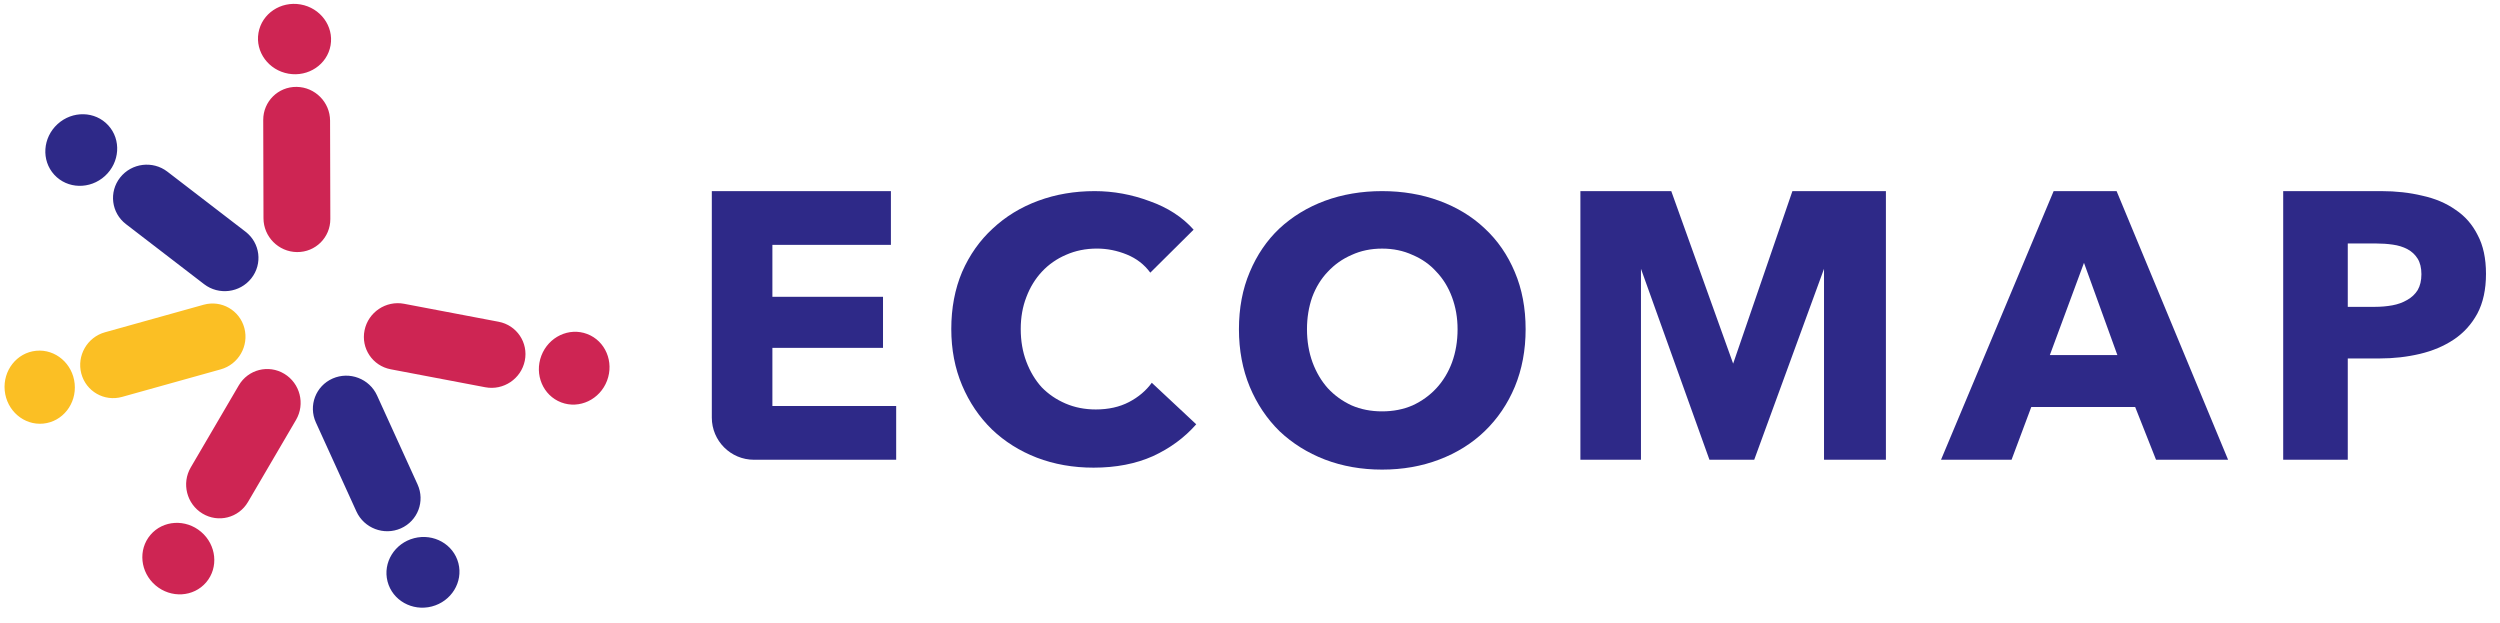
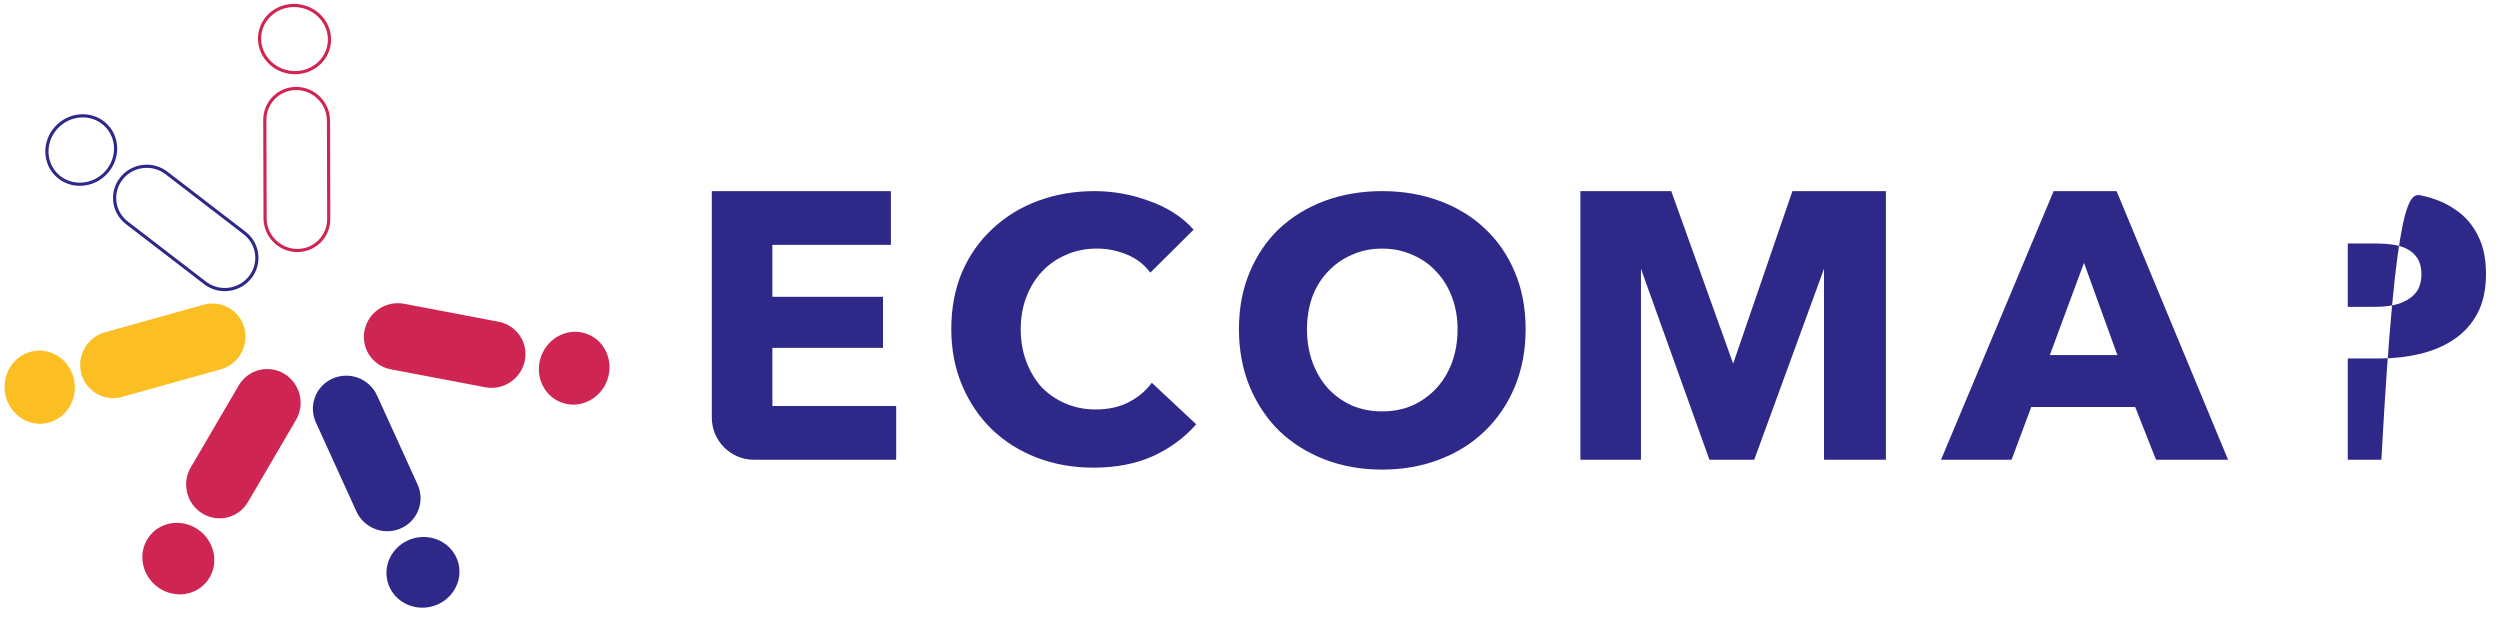
<svg xmlns="http://www.w3.org/2000/svg" width="827" height="206" viewBox="0 0 827 206" fill="none">
  <g clip-path="url(#clip0_1021_110)">
    <path d="M294.713 63.221H235.469V138.147C235.469 145.846 241.71 152.087 249.409 152.087H296.455V134.314H255.507V115.084H292.099V98.185H255.507V80.994H294.713V63.221Z" fill="#2E2988" />
    <path d="M395.71 140.354C391.84 144.768 387.065 148.283 381.383 150.9C375.701 153.434 369.155 154.701 361.744 154.701C354.992 154.701 348.734 153.597 342.97 151.39C337.289 149.183 332.348 146.076 328.149 142.07C323.949 137.983 320.655 133.119 318.267 127.478C315.88 121.837 314.686 115.624 314.686 108.838C314.686 101.89 315.88 95.595 318.267 89.954C320.738 84.313 324.114 79.531 328.396 75.606C332.677 71.601 337.7 68.535 343.464 66.409C349.228 64.284 355.445 63.221 362.115 63.221C368.29 63.221 374.343 64.325 380.271 66.532C386.282 68.658 391.14 71.805 394.846 75.974L380.518 90.199C378.542 87.501 375.948 85.498 372.737 84.19C369.526 82.882 366.232 82.228 362.856 82.228C359.15 82.228 355.733 82.923 352.604 84.313C349.558 85.621 346.923 87.46 344.699 89.831C342.476 92.202 340.747 95.022 339.512 98.293C338.277 101.481 337.659 104.996 337.659 108.838C337.659 112.763 338.277 116.36 339.512 119.63C340.747 122.9 342.435 125.72 344.576 128.091C346.799 130.38 349.434 132.178 352.481 133.486C355.527 134.795 358.862 135.449 362.485 135.449C366.685 135.449 370.349 134.631 373.478 132.996C376.607 131.361 379.118 129.235 381.012 126.619L395.71 140.354Z" fill="#2E2988" />
    <path d="M504.675 108.913C504.675 115.828 503.486 122.167 501.108 127.93C498.73 133.611 495.409 138.509 491.145 142.625C486.963 146.659 481.961 149.788 476.139 152.011C470.317 154.234 464.003 155.345 457.197 155.345C450.391 155.345 444.077 154.234 438.255 152.011C432.515 149.788 427.513 146.659 423.249 142.625C419.067 138.509 415.787 133.611 413.409 127.93C411.031 122.167 409.842 115.828 409.842 108.913C409.842 101.915 411.031 95.617 413.409 90.019C415.787 84.338 419.067 79.522 423.249 75.57C427.513 71.618 432.515 68.572 438.255 66.432C444.077 64.291 450.391 63.221 457.197 63.221C464.003 63.221 470.317 64.291 476.139 66.432C481.961 68.572 486.963 71.618 491.145 75.57C495.409 79.522 498.73 84.338 501.108 90.019C503.486 95.617 504.675 101.915 504.675 108.913ZM482.166 108.913C482.166 105.126 481.551 101.586 480.321 98.292C479.091 94.999 477.369 92.2 475.155 89.895C473.023 87.508 470.399 85.655 467.283 84.338C464.249 82.939 460.887 82.239 457.197 82.239C453.507 82.239 450.145 82.939 447.111 84.338C444.077 85.655 441.453 87.508 439.239 89.895C437.025 92.2 435.303 94.999 434.073 98.292C432.925 101.586 432.351 105.126 432.351 108.913C432.351 112.864 432.966 116.528 434.196 119.903C435.426 123.196 437.107 126.037 439.239 128.424C441.453 130.812 444.077 132.705 447.111 134.105C450.145 135.422 453.507 136.08 457.197 136.08C460.887 136.08 464.249 135.422 467.283 134.105C470.317 132.705 472.941 130.812 475.155 128.424C477.369 126.037 479.091 123.196 480.321 119.903C481.551 116.528 482.166 112.864 482.166 108.913Z" fill="#2E2988" />
    <path d="M552.853 63.221H522.795V152.087H542.833V88.923L565.485 152.087H580.296L603.384 88.923V152.087H623.858V63.221H592.929L573.327 120.287L552.853 63.221Z" fill="#2E2988" />
    <path d="M713.217 152.087L706.318 134.64H671.945L665.421 152.087H642.088L679.346 63.221H700.171L737.053 152.087H713.217ZM689.382 86.944L678.092 117.445H700.422L689.382 86.944Z" fill="#2E2988" />
-     <path d="M822.366 90.584C822.366 95.772 821.409 100.165 819.493 103.763C817.578 107.278 814.996 110.123 811.748 112.298C808.5 114.474 804.752 116.064 800.504 117.068C796.257 118.072 791.843 118.574 787.262 118.574H776.644V152.087H755.281V63.221H787.762C792.592 63.221 797.09 63.723 801.254 64.727C805.501 65.648 809.166 67.196 812.247 69.371C815.412 71.463 817.869 74.267 819.618 77.781C821.45 81.212 822.366 85.48 822.366 90.584ZM801.004 90.709C801.004 88.618 800.588 86.902 799.755 85.563C798.922 84.224 797.798 83.178 796.382 82.425C794.966 81.672 793.342 81.17 791.51 80.919C789.761 80.668 787.929 80.543 786.013 80.543H776.644V101.504H785.638C787.637 101.504 789.553 101.337 791.385 101.002C793.217 100.667 794.841 100.081 796.257 99.245C797.756 98.408 798.922 97.32 799.755 95.981C800.588 94.559 801.004 92.801 801.004 90.709Z" fill="#2E2988" />
+     <path d="M822.366 90.584C822.366 95.772 821.409 100.165 819.493 103.763C817.578 107.278 814.996 110.123 811.748 112.298C808.5 114.474 804.752 116.064 800.504 117.068C796.257 118.072 791.843 118.574 787.262 118.574H776.644V152.087H755.281H787.762C792.592 63.221 797.09 63.723 801.254 64.727C805.501 65.648 809.166 67.196 812.247 69.371C815.412 71.463 817.869 74.267 819.618 77.781C821.45 81.212 822.366 85.48 822.366 90.584ZM801.004 90.709C801.004 88.618 800.588 86.902 799.755 85.563C798.922 84.224 797.798 83.178 796.382 82.425C794.966 81.672 793.342 81.17 791.51 80.919C789.761 80.668 787.929 80.543 786.013 80.543H776.644V101.504H785.638C787.637 101.504 789.553 101.337 791.385 101.002C793.217 100.667 794.841 100.081 796.257 99.245C797.756 98.408 798.922 97.32 799.755 95.981C800.588 94.559 801.004 92.801 801.004 90.709Z" fill="#2E2988" />
    <path fill-rule="evenodd" clip-rule="evenodd" d="M110.246 125.697C104.923 128.04 102.561 134.231 104.971 139.524L118.377 168.966C120.788 174.259 127.057 176.651 132.381 174.308C137.704 171.964 140.066 165.774 137.656 160.48L124.25 131.039C121.839 125.745 115.57 123.353 110.246 125.697ZM142.702 200.115C148.893 198.516 152.664 192.389 151.125 186.431C149.586 180.473 143.32 176.94 137.129 178.539C130.938 180.138 127.167 186.265 128.706 192.223C130.245 198.181 136.512 201.714 142.702 200.115Z" fill="#2E2988" />
    <path d="M104.971 139.524L104.492 139.742L104.971 139.524ZM110.246 125.697L110.034 125.215L110.246 125.697ZM118.377 168.966L118.856 168.748L118.377 168.966ZM132.381 174.308L132.169 173.826L132.381 174.308ZM137.656 160.48L138.135 160.262L137.656 160.48ZM124.25 131.039L123.771 131.257L124.25 131.039ZM105.45 139.306C103.161 134.279 105.403 128.403 110.458 126.178L110.034 125.215C104.442 127.676 101.961 134.182 104.492 139.742L105.45 139.306ZM118.856 168.748L105.45 139.306L104.492 139.742L117.898 169.184L118.856 168.748ZM132.169 173.826C127.109 176.053 121.147 173.779 118.856 168.748L117.898 169.184C120.428 174.739 127.006 177.249 132.593 174.789L132.169 173.826ZM137.177 160.698C139.466 165.725 137.224 171.601 132.169 173.826L132.593 174.789C138.185 172.328 140.667 165.822 138.135 160.262L137.177 160.698ZM123.771 131.257L137.177 160.698L138.135 160.262L124.729 130.82L123.771 131.257ZM110.458 126.178C115.518 123.951 121.48 126.225 123.771 131.257L124.729 130.82C122.199 125.265 115.621 122.756 110.034 125.215L110.458 126.178ZM150.616 186.563C152.077 192.221 148.499 198.074 142.571 199.605L142.834 200.624C149.288 198.957 153.251 192.557 151.635 186.3L150.616 186.563ZM137.261 179.049C143.189 177.517 149.154 180.905 150.616 186.563L151.635 186.3C150.018 180.042 143.451 176.363 136.997 178.03L137.261 179.049ZM129.216 192.091C127.754 186.433 131.333 180.58 137.261 179.049L136.997 178.03C130.544 179.697 126.58 186.097 128.197 192.354L129.216 192.091ZM142.571 199.605C136.643 201.137 130.677 197.749 129.216 192.091L128.197 192.354C129.813 198.612 136.38 202.291 142.834 200.624L142.571 199.605Z" fill="#2E2988" />
    <path fill-rule="evenodd" clip-rule="evenodd" d="M93.778 124.106C88.801 121.098 82.384 122.728 79.445 127.747L63.551 154.897C60.613 159.916 62.267 166.423 67.244 169.431C72.222 172.439 78.639 170.809 81.577 165.79L97.471 138.64C100.409 133.621 98.756 127.114 93.778 124.106ZM51.797 193.242C56.668 197.385 63.836 196.958 67.807 192.289C71.778 187.62 71.049 180.476 66.178 176.334C61.308 172.191 54.14 172.618 50.169 177.287C46.198 181.957 46.927 189.1 51.797 193.242Z" fill="#CE2553" />
    <path d="M79.445 127.747L79.9 128.013L79.445 127.747ZM93.778 124.106L94.05 123.655L93.778 124.106ZM63.551 154.897L63.097 154.631L63.551 154.897ZM67.244 169.431L66.972 169.881L66.972 169.881L67.244 169.431ZM81.577 165.79L82.031 166.055L81.577 165.79ZM97.471 138.64L97.017 138.374L97.471 138.64ZM79.9 128.013C82.69 123.248 88.78 121.7 93.506 124.556L94.05 123.655C88.822 120.496 82.078 122.209 78.991 127.481L79.9 128.013ZM64.006 155.163L79.9 128.013L78.991 127.481L63.097 154.631L64.006 155.163ZM67.516 168.981C62.785 166.122 61.213 159.934 64.006 155.163L63.097 154.631C60.014 159.899 61.748 166.725 66.972 169.881L67.516 168.981ZM81.123 165.524C78.333 170.289 72.243 171.837 67.516 168.981L66.972 169.881C72.201 173.041 78.945 171.328 82.031 166.055L81.123 165.524ZM97.017 138.374L81.123 165.524L82.031 166.055L97.925 138.906L97.017 138.374ZM93.506 124.556C98.237 127.415 99.809 133.603 97.017 138.374L97.925 138.906C101.009 133.638 99.274 126.812 94.05 123.655L93.506 124.556ZM67.406 191.948C63.637 196.38 56.804 196.809 52.138 192.842L51.456 193.643C56.532 197.96 64.035 197.536 68.208 192.63L67.406 191.948ZM65.838 176.735C70.503 180.703 71.176 187.516 67.406 191.948L68.208 192.63C72.381 187.723 71.595 180.25 66.519 175.933L65.838 176.735ZM50.57 177.628C54.339 173.196 61.172 172.767 65.838 176.735L66.519 175.933C61.444 171.616 53.941 172.04 49.768 176.946L50.57 177.628ZM52.138 192.842C47.473 188.874 46.8 182.06 50.57 177.628L49.768 176.946C45.595 181.853 46.381 189.326 51.456 193.643L52.138 192.842Z" fill="#CE2553" />
    <path fill-rule="evenodd" clip-rule="evenodd" d="M80.331 108.663C78.845 103.041 73.1 99.75 67.498 101.314L34.858 110.426C29.256 111.99 25.919 117.816 27.405 123.439C28.891 129.062 34.636 132.352 40.238 130.789L72.878 121.676C78.48 120.112 81.816 114.286 80.331 108.663ZM2.086 129.156C2.706 135.52 8.154 140.198 14.255 139.604C20.355 139.009 24.799 133.369 24.179 127.005C23.559 120.641 18.111 115.964 12.01 116.558C5.91 117.152 1.466 122.793 2.086 129.156Z" fill="#FBBF24" />
    <path d="M67.498 101.314L67.639 101.821L67.498 101.314ZM80.331 108.663L79.822 108.798L80.331 108.663ZM34.858 110.426L34.716 109.919L34.858 110.426ZM27.405 123.439L26.896 123.573L27.405 123.439ZM40.238 130.789L40.379 131.295L40.238 130.789ZM72.878 121.676L72.736 121.169L72.878 121.676ZM67.639 101.821C72.958 100.336 78.411 103.459 79.822 108.798L80.839 108.529C79.279 102.622 73.241 99.164 67.356 100.807L67.639 101.821ZM34.999 110.933L67.639 101.821L67.356 100.807L34.716 109.919L34.999 110.933ZM27.914 123.305C26.502 117.96 29.675 112.42 34.999 110.933L34.716 109.919C28.837 111.561 25.337 117.672 26.896 123.573L27.914 123.305ZM40.096 130.282C34.777 131.767 29.325 128.644 27.914 123.305L26.896 123.573C28.457 129.48 34.495 132.938 40.379 131.295L40.096 130.282ZM72.736 121.169L40.096 130.282L40.379 131.295L73.019 122.183L72.736 121.169ZM79.822 108.798C81.234 114.143 78.061 119.683 72.736 121.169L73.019 122.183C78.898 120.542 82.398 114.43 80.839 108.529L79.822 108.798ZM14.204 139.08C8.413 139.644 3.204 135.201 2.61 129.105L1.562 129.207C2.208 135.84 7.895 140.752 14.306 140.127L14.204 139.08ZM23.655 127.056C24.249 133.152 19.994 138.516 14.204 139.08L14.306 140.127C20.716 139.503 25.349 133.586 24.703 126.954L23.655 127.056ZM12.061 117.081C17.852 116.518 23.061 120.96 23.655 127.056L24.703 126.954C24.057 120.322 18.37 115.41 11.959 116.034L12.061 117.081ZM2.61 129.105C2.016 123.01 6.271 117.645 12.061 117.081L11.959 116.034C5.549 116.658 0.917 122.575 1.562 129.207L2.61 129.105Z" fill="#FBBF24" />
-     <path fill-rule="evenodd" clip-rule="evenodd" d="M82.724 91.748C86.332 87.187 85.519 80.616 80.907 77.072L55.047 57.199C50.435 53.655 43.773 54.48 40.165 59.041C36.557 63.603 37.37 70.174 41.982 73.718L67.842 93.591C72.454 97.135 79.117 96.31 82.724 91.748ZM19.395 41.439C14.675 45.752 14.2 52.917 18.335 57.442C22.47 61.967 29.648 62.138 34.369 57.825C39.089 53.511 39.563 46.347 35.428 41.822C31.293 37.297 24.115 37.126 19.395 41.439Z" fill="#2E2988" />
    <path d="M80.907 77.072L80.586 77.489L80.907 77.072ZM82.724 91.748L83.137 92.075L82.724 91.748ZM55.047 57.199L54.726 57.616L55.047 57.199ZM40.165 59.041L40.578 59.368L40.165 59.041ZM41.982 73.718L41.661 74.135L41.982 73.718ZM67.842 93.591L68.163 93.174L67.842 93.591ZM80.586 77.489C84.965 80.854 85.737 87.091 82.312 91.422L83.137 92.075C86.927 87.283 86.072 80.378 81.228 76.655L80.586 77.489ZM54.726 57.616L80.586 77.489L81.228 76.655L55.368 56.781L54.726 57.616ZM40.578 59.368C44.007 55.032 50.343 54.247 54.726 57.616L55.368 56.781C50.528 53.062 43.538 53.928 39.752 58.715L40.578 59.368ZM42.303 73.3C37.924 69.935 37.152 63.699 40.578 59.368L39.752 58.715C35.962 63.507 36.817 70.412 41.661 74.135L42.303 73.3ZM68.163 93.174L42.303 73.3L41.661 74.135L67.521 94.008L68.163 93.174ZM82.312 91.422C78.882 95.758 72.546 96.542 68.163 93.174L67.521 94.008C72.361 97.728 79.351 96.862 83.137 92.075L82.312 91.422ZM18.724 57.087C14.799 52.792 15.229 45.959 19.75 41.827L19.04 41.05C14.121 45.545 13.602 53.042 17.947 57.797L18.724 57.087ZM34.014 57.436C29.492 61.568 22.648 61.382 18.724 57.087L17.947 57.797C22.292 62.551 29.805 62.708 34.724 58.213L34.014 57.436ZM35.04 42.177C38.965 46.472 38.535 53.305 34.014 57.436L34.724 58.213C39.642 53.718 40.161 46.221 35.816 41.467L35.04 42.177ZM19.75 41.827C24.271 37.696 31.115 37.882 35.04 42.177L35.816 41.467C31.472 36.712 23.959 36.555 19.04 41.05L19.75 41.827Z" fill="#2E2988" />
-     <path fill-rule="evenodd" clip-rule="evenodd" d="M98.244 82.861C104.06 82.927 108.762 78.266 108.747 72.45L108.662 39.917C108.647 34.101 103.921 29.333 98.105 29.267C92.29 29.201 87.588 33.863 87.603 39.678L87.687 72.211C87.702 78.027 92.429 82.795 98.244 82.861ZM99.335 1.988C93.035 0.89 87.076 4.895 86.023 10.934C84.971 16.972 89.224 22.758 95.523 23.855C101.822 24.953 107.782 20.948 108.834 14.91C109.887 8.871 105.634 3.086 99.335 1.988Z" fill="#CE2553" />
    <path d="M108.747 72.45L109.273 72.449L108.747 72.45ZM98.244 82.861L98.25 82.335L98.244 82.861ZM108.662 39.917L109.189 39.916L108.662 39.917ZM98.105 29.267L98.099 29.794L98.105 29.267ZM87.603 39.678L87.076 39.68L87.603 39.678ZM87.687 72.211L88.213 72.21L87.687 72.211ZM108.221 72.451C108.235 77.974 103.772 82.397 98.25 82.335L98.238 83.387C104.347 83.457 109.289 78.558 109.273 72.449L108.221 72.451ZM108.136 39.919L108.221 72.451L109.273 72.449L109.189 39.916L108.136 39.919ZM98.099 29.794C103.627 29.856 108.122 34.391 108.136 39.919L109.189 39.916C109.173 33.812 104.214 28.81 98.111 28.741L98.099 29.794ZM88.129 39.677C88.115 34.155 92.577 29.731 98.099 29.794L98.111 28.741C92.002 28.672 87.061 33.571 87.076 39.68L88.129 39.677ZM88.213 72.21L88.129 39.677L87.076 39.68L87.161 72.213L88.213 72.21ZM98.25 82.335C92.723 82.272 88.228 77.738 88.213 72.21L87.161 72.213C87.177 78.316 92.135 83.318 98.238 83.387L98.25 82.335ZM86.542 11.024C87.541 5.292 93.211 1.455 99.244 2.506L99.425 1.469C92.86 0.325 86.611 4.498 85.505 10.843L86.542 11.024ZM95.614 23.337C89.58 22.285 85.543 16.756 86.542 11.024L85.505 10.843C84.399 17.189 88.868 23.23 95.433 24.374L95.614 23.337ZM108.316 14.819C107.317 20.551 101.647 24.389 95.614 23.337L95.433 24.374C101.997 25.518 108.247 21.345 109.353 15L108.316 14.819ZM99.244 2.506C105.278 3.558 109.315 9.087 108.316 14.819L109.353 15C110.459 8.655 105.989 2.614 99.425 1.469L99.244 2.506Z" fill="#CE2553" />
    <path fill-rule="evenodd" clip-rule="evenodd" d="M121.111 109.359C119.945 115.057 123.632 120.556 129.346 121.642L160.631 127.588C166.345 128.674 171.921 124.935 173.087 119.238C174.252 113.54 170.565 108.041 164.852 106.955L133.566 101.008C127.853 99.923 122.276 103.661 121.111 109.359ZM200.321 125.741C202.591 119.764 199.787 113.154 194.056 110.977C188.326 108.801 181.841 111.882 179.57 117.86C177.3 123.837 180.105 130.447 185.835 132.623C191.565 134.8 198.051 131.718 200.321 125.741Z" fill="#CE2553" />
    <path d="M129.346 121.642L129.444 121.125L129.346 121.642ZM121.111 109.359L121.626 109.465L121.111 109.359ZM160.631 127.588L160.533 128.105L160.631 127.588ZM173.087 119.238L172.571 119.132L173.087 119.238ZM164.852 106.955L164.753 107.472L164.852 106.955ZM133.566 101.008L133.468 101.525L133.566 101.008ZM129.444 121.125C124.019 120.094 120.52 114.875 121.626 109.465L120.595 109.254C119.371 115.239 123.246 121.018 129.248 122.159L129.444 121.125ZM160.729 127.071L129.444 121.125L129.248 122.159L160.533 128.105L160.729 127.071ZM172.571 119.132C171.463 124.548 166.16 128.103 160.729 127.071L160.533 128.105C166.529 129.245 172.379 125.323 173.602 119.343L172.571 119.132ZM164.753 107.472C170.178 108.503 173.678 113.722 172.571 119.132L173.602 119.343C174.826 113.358 170.952 107.578 164.95 106.438L164.753 107.472ZM133.468 101.525L164.753 107.472L164.95 106.438L133.664 100.491L133.468 101.525ZM121.626 109.465C122.734 104.049 128.037 100.493 133.468 101.525L133.664 100.491C127.668 99.352 121.818 103.274 120.595 109.254L121.626 109.465ZM193.87 111.469C199.309 113.535 202.004 119.829 199.829 125.554L200.813 125.928C203.179 119.699 200.265 112.772 194.243 110.485L193.87 111.469ZM180.062 118.046C182.237 112.321 188.431 109.403 193.87 111.469L194.243 110.485C188.222 108.198 181.444 111.443 179.078 117.673L180.062 118.046ZM186.022 132.131C180.583 130.066 177.888 123.772 180.062 118.046L179.078 117.673C176.712 123.902 179.627 130.828 185.648 133.115L186.022 132.131ZM199.829 125.554C197.655 131.28 191.461 134.197 186.022 132.131L185.648 133.115C191.669 135.402 198.447 132.157 200.813 125.928L199.829 125.554Z" fill="#CE2553" />
  </g>
  <defs>
    <clipPath id="clip0_1021_110">
      <rect width="827.001" height="205.502" fill="white" transform="translate(-0.002)" />
    </clipPath>
  </defs>
</svg>